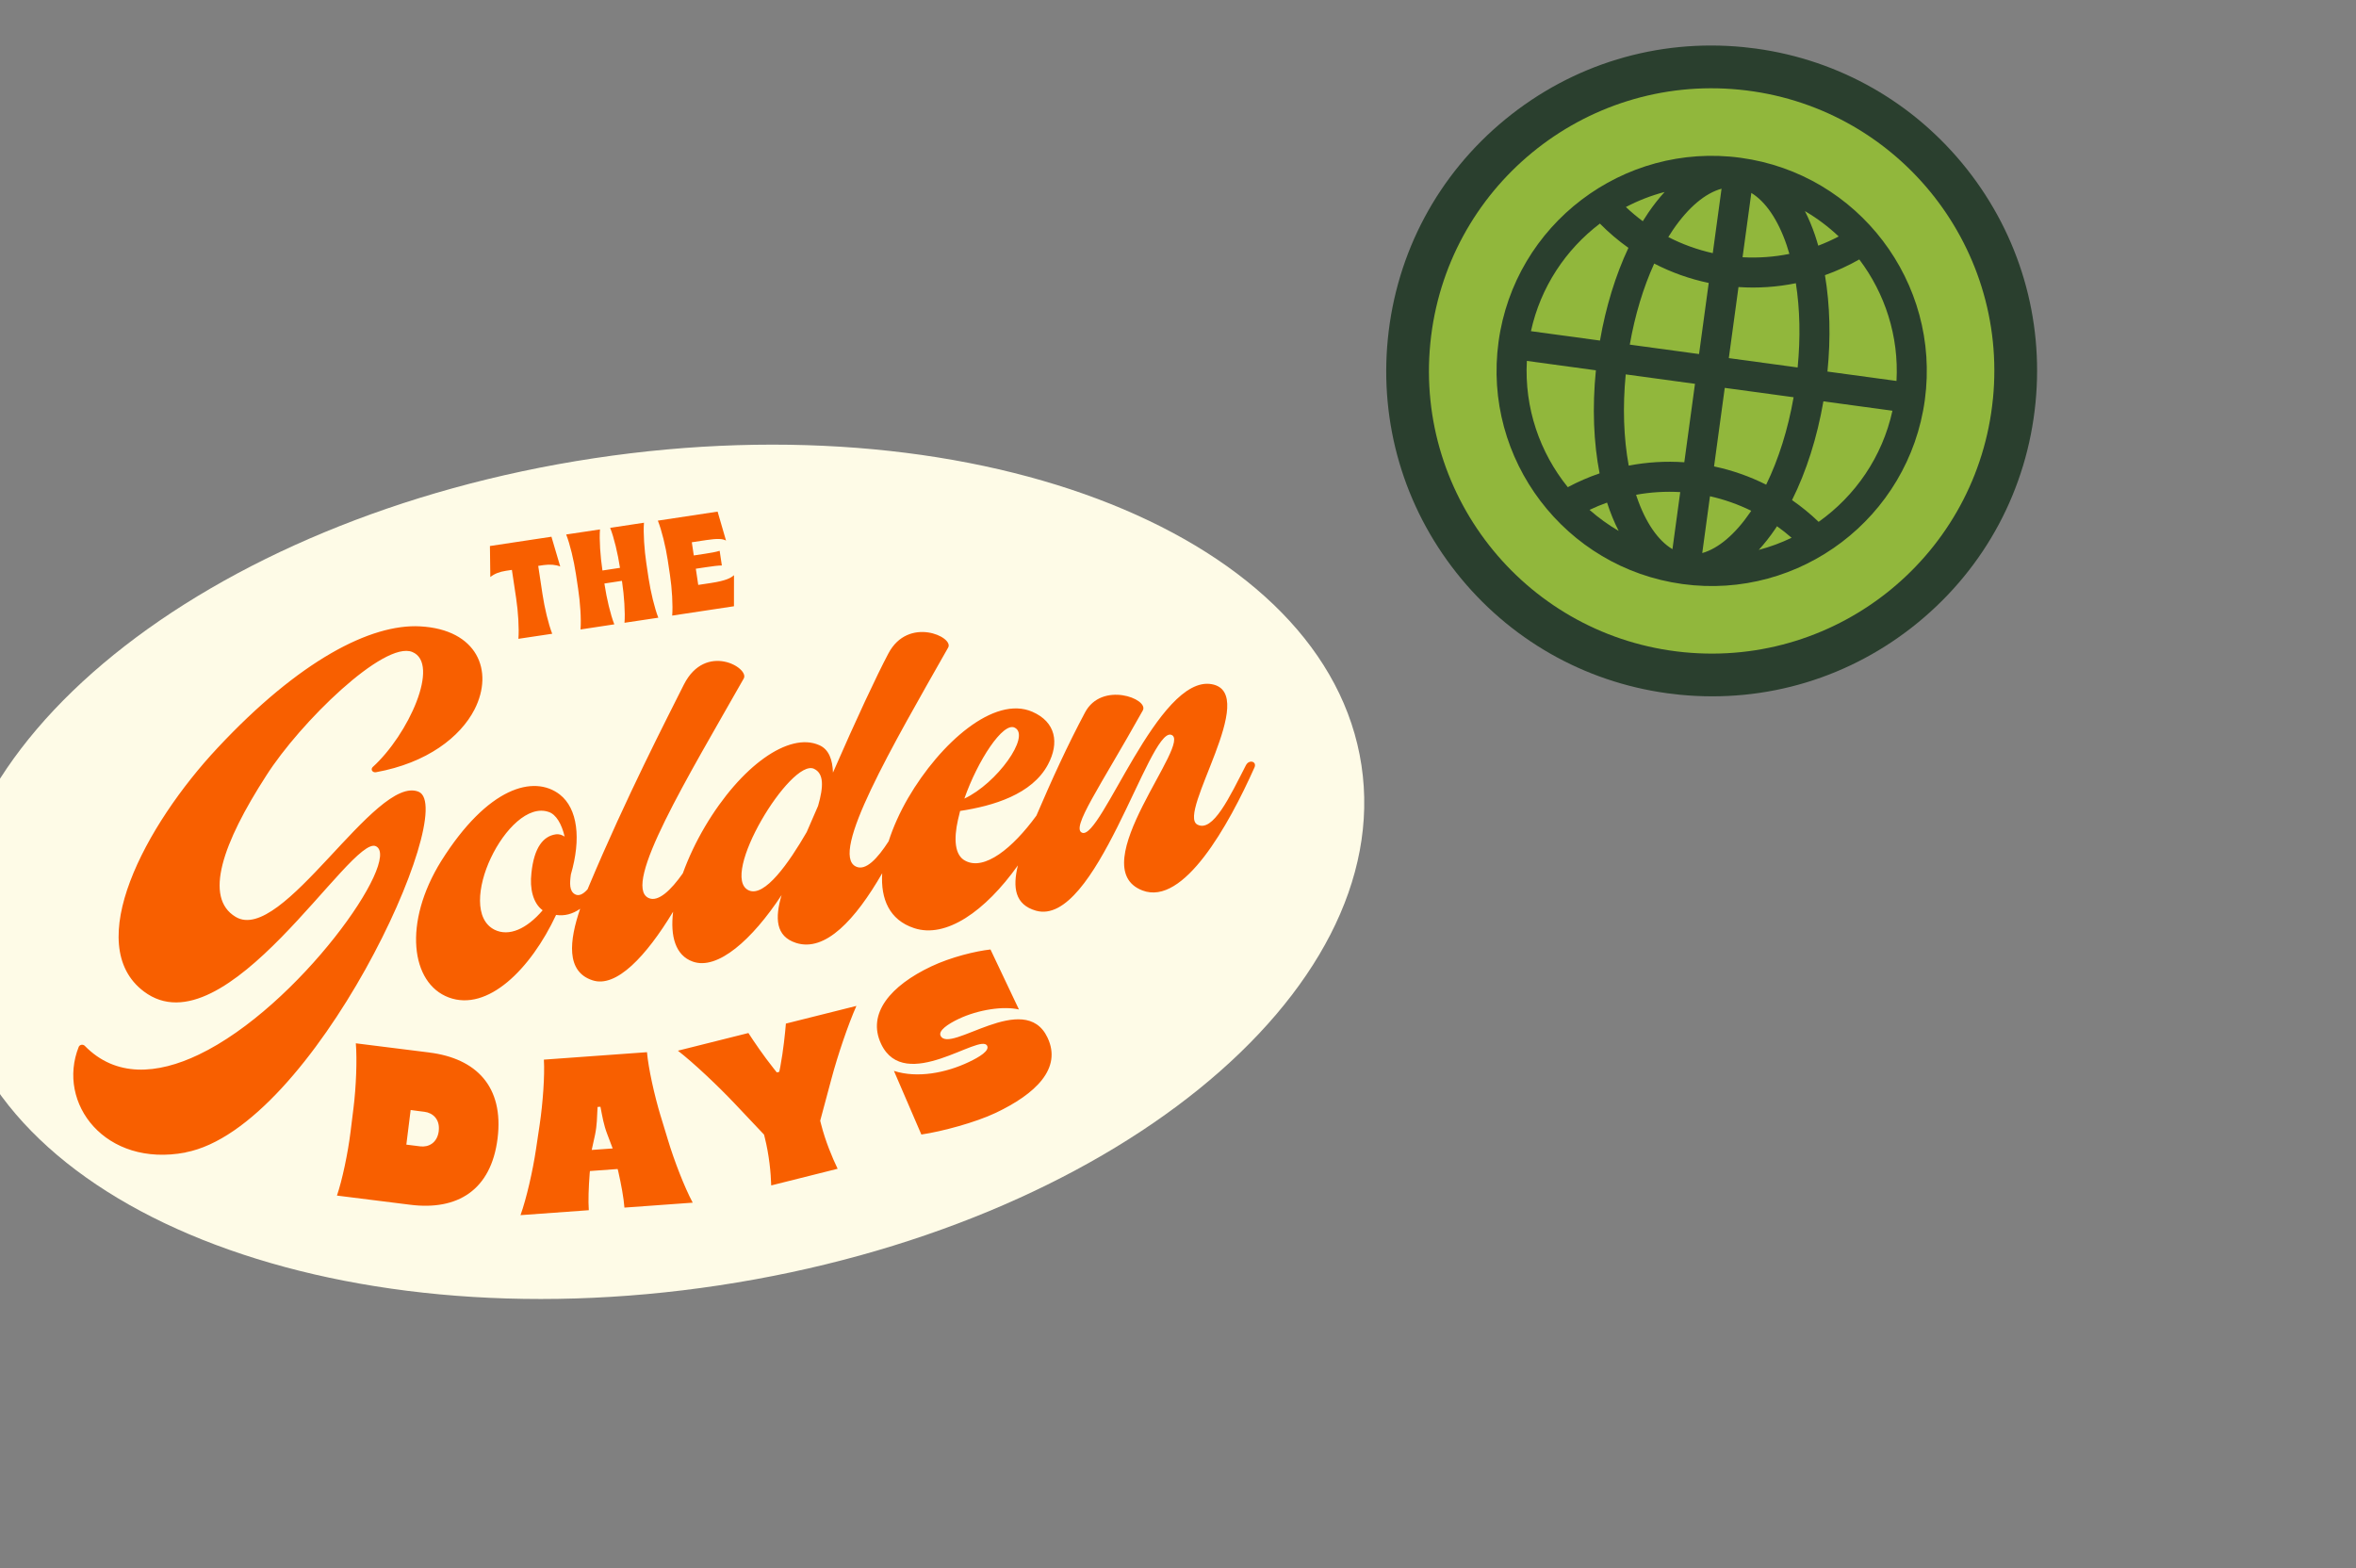
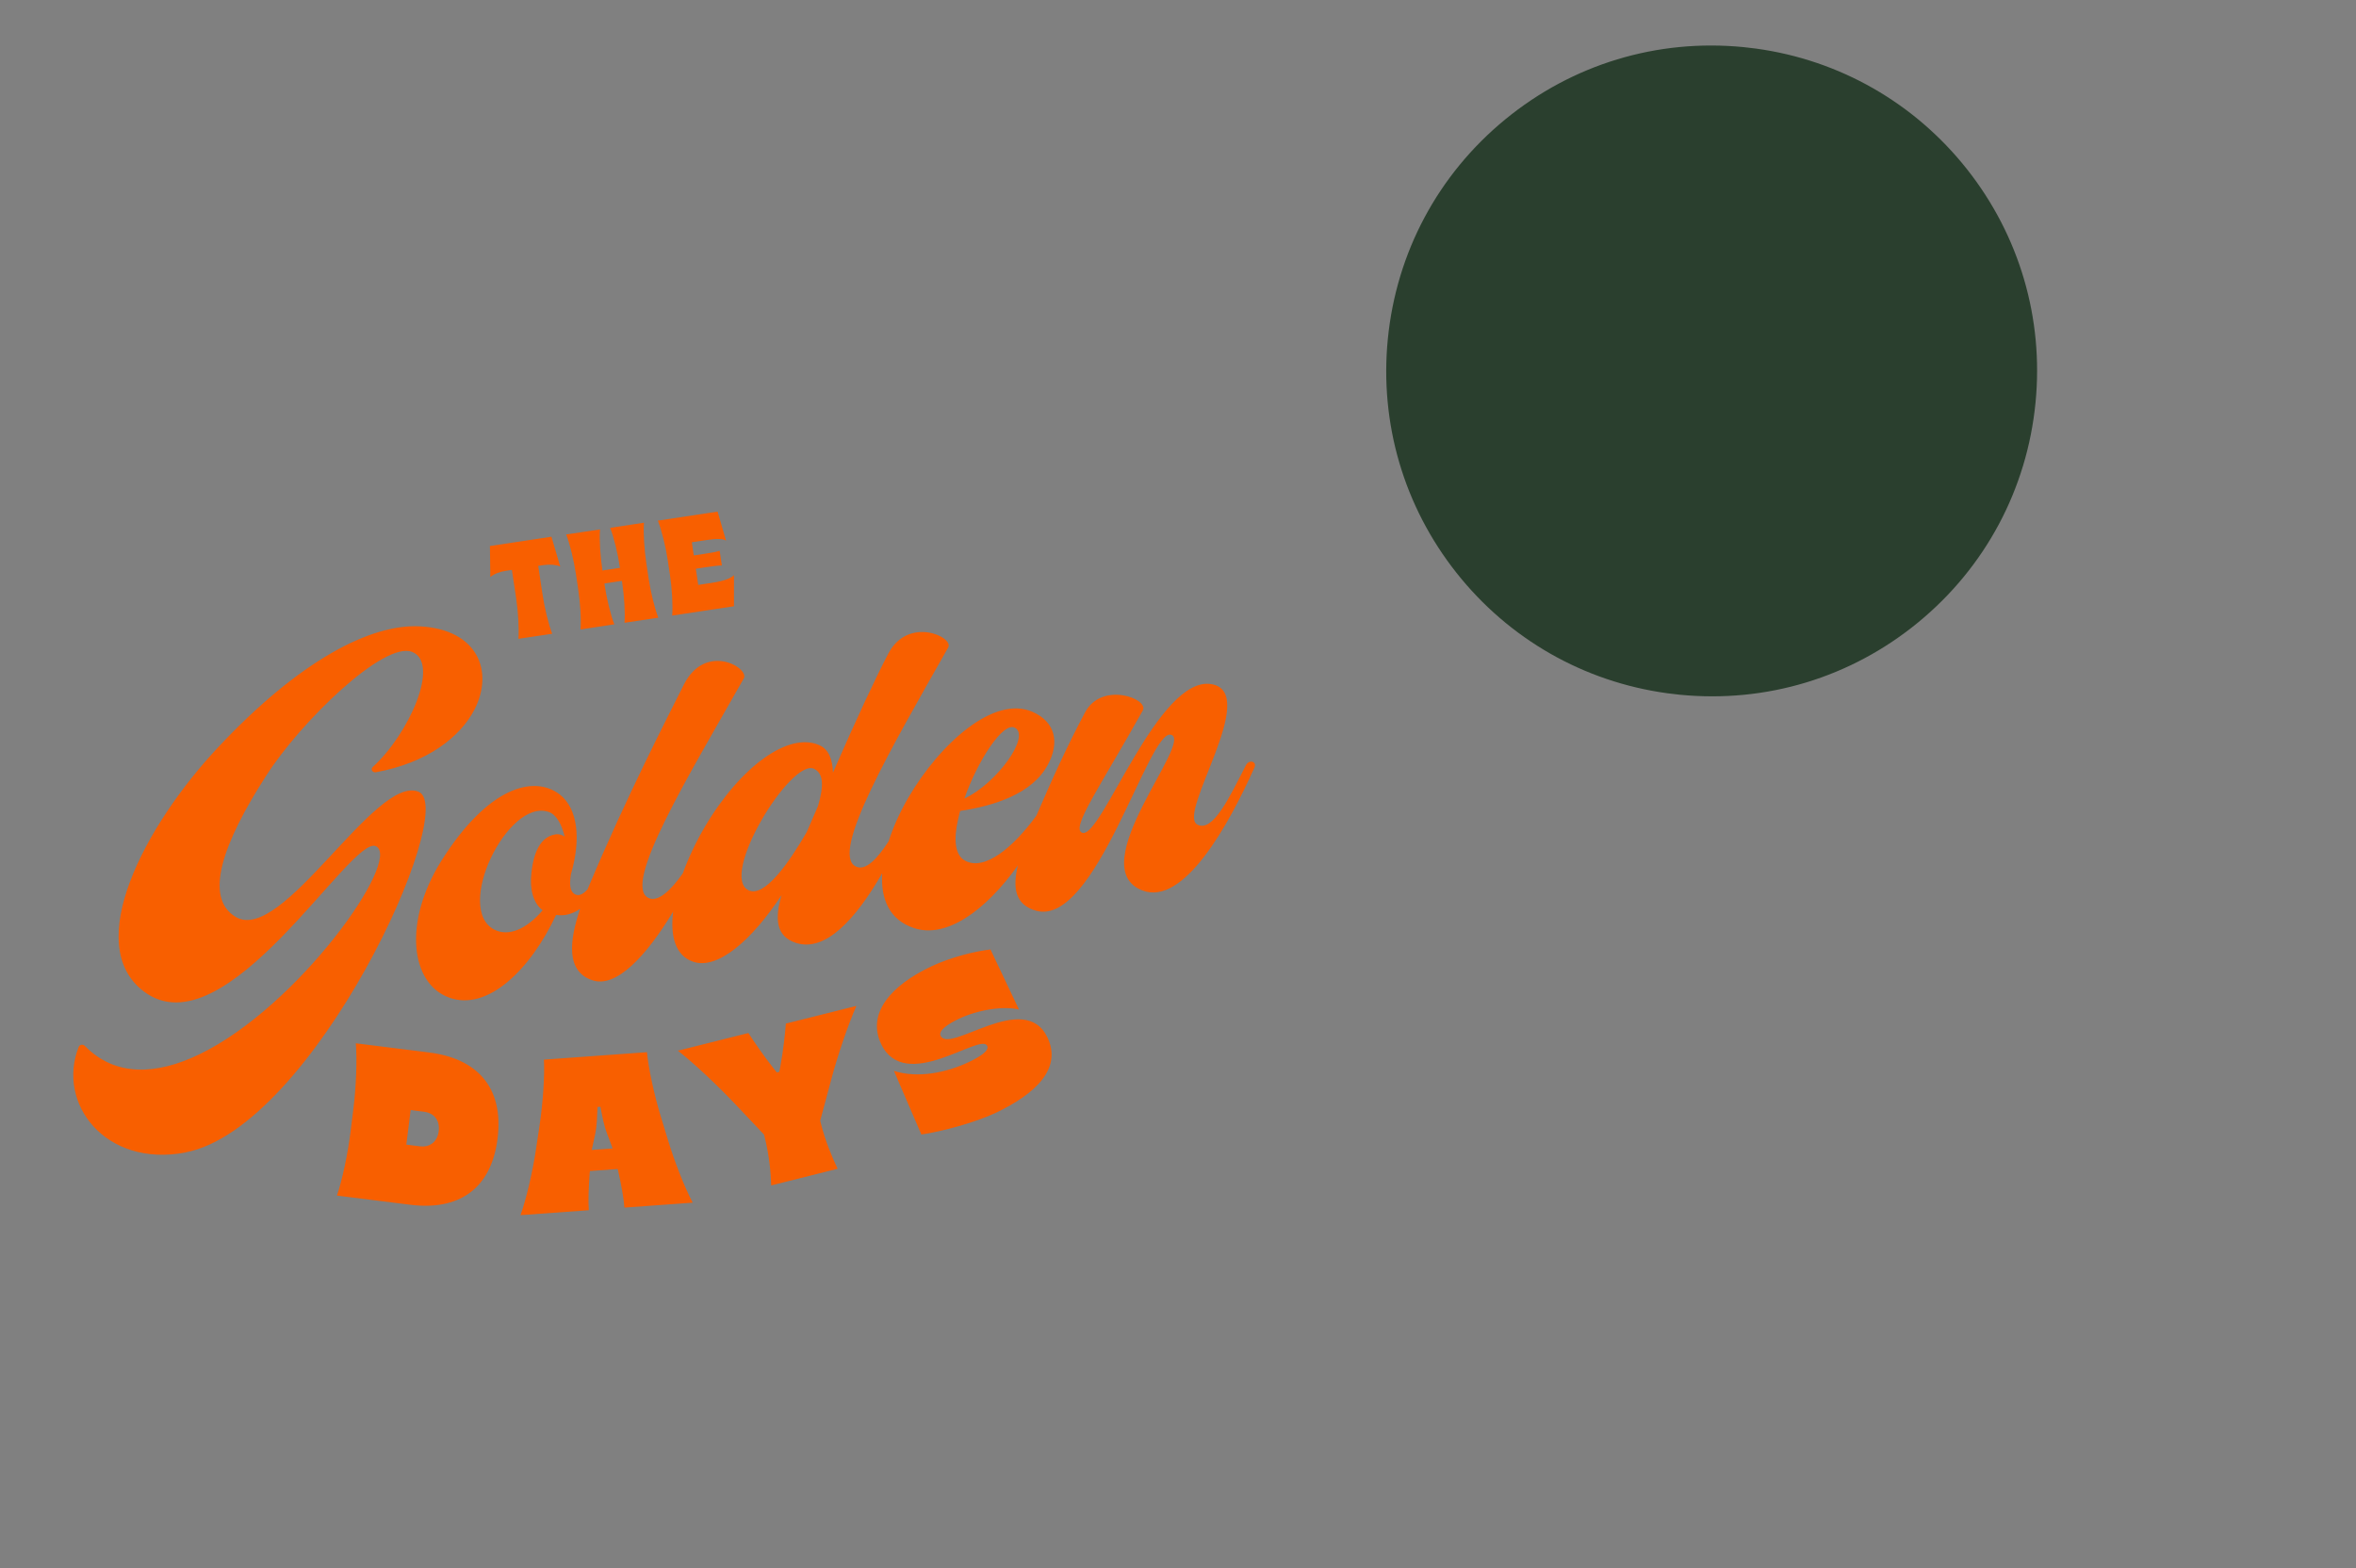
<svg xmlns="http://www.w3.org/2000/svg" fill="none" viewBox="0 0 362 241" height="241" width="362">
  <rect x="0" y="0" width="362" height="241" fill="#808080" stroke="none" />
  <g clip-path="url(#clip0_2203_37067)">
-     <path fill="#FEFBE7" d="M209.187 117.585C214.498 152.68 170.301 188.467 110.482 197.516C50.657 206.566 -2.141 185.446 -7.451 150.351C-12.762 115.255 31.435 79.469 91.254 70.42C151.079 61.37 203.877 82.49 209.187 117.585Z" />
    <path fill="#F85F00" d="M65.974 161.734L54.673 160.32C54.883 162.826 54.719 167.015 54.312 170.289L53.856 173.968C53.449 177.242 52.585 181.343 51.772 183.719L63.067 185.133C70.23 186.026 75.457 182.949 76.454 174.929C77.444 166.938 73.132 162.633 65.975 161.739L65.974 161.734ZM67.416 173.797C67.188 175.637 65.844 176.314 64.569 176.157L62.435 175.889L63.096 170.578L65.224 170.846C66.494 171.005 67.633 171.992 67.411 173.798L67.416 173.797ZM101.505 171.49C100.532 168.252 99.621 164.134 99.409 161.685L83.569 162.829C83.715 165.283 83.415 169.488 82.919 172.836L82.358 176.592C81.862 179.934 80.888 184.19 79.977 186.725L90.47 185.966C90.364 184.52 90.443 182.459 90.604 180.319L90.643 179.947L94.9 179.636L94.988 179.966C95.462 182.055 95.833 184.088 95.944 185.567L106.437 184.808C105.167 182.434 103.588 178.367 102.615 175.123L101.511 171.494L101.505 171.49ZM90.916 176.71L91.42 174.414C91.755 172.769 91.713 171.828 91.814 170.101L92.258 170.068C92.564 171.628 92.751 172.835 93.304 174.275L94.138 176.477L90.905 176.707L90.916 176.71ZM120.756 157.289L131.587 154.574C130.32 157.428 128.721 162.132 127.75 165.778L126.023 172.218L126.157 172.741C126.804 175.319 127.882 177.894 128.703 179.599L118.496 182.159C118.45 180.26 118.173 177.449 117.516 174.839L117.392 174.348L112.836 169.526C110.225 166.776 106.625 163.373 104.16 161.454L114.992 158.74C115.8 159.992 117.329 162.25 118.877 164.189L119.361 164.798L119.735 164.703L119.897 163.898C120.35 161.493 120.632 158.786 120.751 157.295L120.756 157.289ZM160.953 159.45C163.204 164.192 159.126 168.098 152.983 171.013C149.879 172.481 144.754 173.869 141.567 174.336L137.354 164.56C140.957 165.721 145.349 164.868 148.854 163.202C150.535 162.407 152.045 161.466 151.682 160.712C150.686 158.613 139.04 168.118 135.388 160.424C133.153 155.707 136.915 151.433 143.059 148.518C146.13 147.06 149.958 146.143 152.188 145.903L156.561 155.123C154.2 154.563 150.315 155.14 147.306 156.566C145.594 157.376 144.161 158.389 144.519 159.149C145.889 162.04 157.421 151.992 160.953 159.444L160.953 159.45ZM28.508 177.097C16.17 179.44 8.636 169.525 12.104 160.846C12.285 160.504 12.746 160.44 13.025 160.708C17.756 165.555 24.118 165.138 30.552 162.053C45.896 154.712 61.818 132.01 57.761 130.037C53.955 128.181 34.67 161.817 22.108 152.357C12.564 145.18 22.248 126.869 33.449 114.905C45.993 101.487 56.971 95.832 64.561 96.25C73.328 96.725 75.935 103.07 72.915 109.011C70.737 113.253 65.62 117.244 57.763 118.665C57.226 118.746 56.914 118.25 57.252 117.883C62.764 112.898 67.693 101.962 63.351 100.187C59.008 98.412 46.105 111.025 40.913 119.18C34.184 129.599 31.293 137.953 36.203 140.889C43.359 145.217 57.715 118.905 64.328 121.669C70.608 124.323 48.159 173.321 28.511 177.08L28.508 177.097ZM191.439 117.583C188.957 122.424 186.353 127.993 183.966 126.706C180.807 124.992 193.683 106.506 186.189 105.137C177.972 103.638 169.193 129.026 166.288 127.971C164.466 127.308 168.99 120.981 175.594 109.168C176.576 107.37 169.265 104.639 166.708 109.492C164.061 114.447 161.563 119.912 159.246 125.332C155.584 130.351 151.236 133.861 148.293 132.258C146.675 131.404 146.535 128.921 147.188 125.999L147.523 124.614C152.582 123.85 158.58 122.076 161.021 117.478C162.794 114.155 162.23 110.95 158.621 109.375C152.748 106.815 144.459 114.184 139.541 122.609C138.269 124.804 137.241 127.074 136.536 129.279C134.845 131.892 133.024 133.899 131.5 133.152C127.438 131.18 137.088 114.674 145.687 99.505C146.617 97.875 139.546 94.632 136.498 100.422C134.731 103.75 131.534 110.577 127.985 118.719C127.925 116.767 127.364 115.129 125.857 114.496C121.236 112.453 113.871 117.639 108.316 127.023C106.929 129.374 105.774 131.83 104.916 134.201C103.117 136.758 101.122 138.708 99.628 137.979C95.572 136.006 105.677 119.432 114.276 104.263C115.206 102.633 108.41 98.645 105.086 105.18C102.499 110.354 96.255 122.423 90.492 136.147C90.417 136.314 90.349 136.49 90.28 136.655C89.578 137.442 88.92 137.745 88.333 137.413C87.472 136.916 87.527 135.733 87.716 134.37C89.314 128.88 88.77 124.259 86.014 122.091C82.019 119.012 74.947 120.942 67.808 132.286C61.884 141.803 63.128 151.099 68.948 153.273C74.927 155.506 81.536 148.938 85.442 140.593C86.739 140.786 87.96 140.465 89.139 139.651C87.477 144.525 86.925 149.305 91.041 150.638C94.695 151.846 99.282 146.943 103.424 140.097C102.965 143.871 103.782 146.811 106.434 147.76C110.247 149.143 115.565 144.419 120.089 137.543C119.056 141.071 119.166 143.874 122.298 144.889C126.798 146.347 131.426 141.339 135.549 134.19C135.302 138.154 136.659 141.368 140.446 142.617C145.332 144.25 151.361 140.056 156.399 132.982C155.565 136.397 155.952 139.014 159.164 139.939C168.335 142.552 176.49 112.008 179.914 112.902C183.507 113.847 166.142 133.244 175.543 136.836C181.864 139.251 188.762 126.846 192.749 117.934C193.158 117.009 191.925 116.651 191.439 117.588L191.439 117.583ZM155.931 111.827C158.399 113.102 153.156 120.396 148.175 122.716C150.198 116.924 154.139 110.844 155.931 111.827ZM81.652 134.188C81.378 136.5 81.88 138.779 83.379 139.878C80.915 142.762 78.197 143.955 75.997 142.873C72.86 141.31 73.343 136.22 75.422 131.832C77.5 127.444 81.162 123.677 84.305 124.768C85.458 125.143 86.317 126.659 86.755 128.549C86.33 128.302 85.911 128.127 85.375 128.213C83.539 128.488 82.061 130.122 81.651 134.182L81.652 134.188ZM125.696 123.842L123.95 127.864C121.219 132.589 117.478 137.935 115.04 136.816C110.407 134.691 121.524 116.48 125.068 118.137C126.587 118.851 126.57 120.809 125.696 123.842ZM77.753 87.709C76.73 87.863 75.967 88.171 75.338 88.67L75.278 83.904L84.729 82.477L86.079 87.049C85.394 86.769 84.486 86.695 83.51 86.835L82.698 86.957L83.357 91.323C83.663 93.365 84.267 95.916 84.848 97.386L79.653 98.164C79.778 96.595 79.618 93.977 79.306 91.935L78.653 87.575L77.753 87.709ZM88.488 88.194C88.182 86.152 87.577 83.595 86.992 82.132L92.187 81.353C92.063 82.923 92.245 85.543 92.556 87.584L92.569 87.666L95.26 87.257L95.248 87.175C94.942 85.133 94.337 82.576 93.752 81.113L98.945 80.324C98.821 81.898 99.004 84.519 99.31 86.561L99.654 88.858C99.966 90.899 100.57 93.451 101.15 94.92L95.955 95.699C96.08 94.129 95.898 91.514 95.591 89.467L95.56 89.255L92.868 89.664L92.9 89.876C93.207 91.923 93.805 94.476 94.39 95.939L89.197 96.728C89.325 95.147 89.144 92.532 88.832 90.491L88.488 88.194ZM102.597 86.063C102.291 84.02 101.665 81.467 101.08 80.004L110.26 78.617L111.553 83.07C111.037 82.765 110.181 82.744 108.556 82.987L106.297 83.326L106.6 85.352L108.231 85.108C109.211 84.96 109.999 84.82 110.576 84.64L110.913 86.893C110.316 86.9 109.523 87.002 108.542 87.149L106.912 87.393L107.285 89.88L109.224 89.589C111.579 89.23 112.323 88.798 112.777 88.386L112.772 93.161L103.283 94.595C103.407 93.02 103.253 90.401 102.941 88.359L102.597 86.063Z" />
  </g>
  <g clip-path="url(#clip1_2203_37067)">
    <path fill="#2A3F2E" d="M269.817 7.467C269.179 7.38 268.537 7.305 267.9 7.241C254.608 5.931 241.601 9.878 231.279 18.348C220.956 26.821 214.549 38.809 213.239 52.098C211.961 65.054 215.707 77.811 223.782 88.015C231.834 98.197 243.342 104.77 256.178 106.529C256.812 106.616 257.458 106.691 258.095 106.755C271.387 108.066 284.394 104.119 294.716 95.648C305.039 87.175 311.446 75.191 312.756 61.899C314.034 48.943 310.288 36.189 302.213 25.981C294.16 15.803 282.653 9.227 269.817 7.467Z" />
-     <path fill="#91B73C" d="M306.216 61.259C303.866 85.131 282.607 102.575 258.735 100.225C234.863 97.875 217.418 76.616 219.769 52.744C222.122 28.869 243.382 11.424 267.253 13.778C291.125 16.128 308.57 37.387 306.22 61.259L306.216 61.259Z" />
-     <path fill="#2A3F2E" d="M267.489 24.253L267.463 24.249C249.403 21.787 232.709 34.478 230.25 52.538C227.79 70.588 240.468 87.274 258.512 89.747L258.539 89.751C276.599 92.212 293.293 79.522 295.752 61.462C298.212 43.412 285.534 26.726 267.489 24.253ZM291.398 58.54L280.789 57.096C281.311 51.892 281.172 46.84 280.404 42.283C282.222 41.638 283.988 40.83 285.681 39.868C289.619 45.081 291.779 51.638 291.398 58.54ZM269.092 29.647C271.279 30.973 273.194 33.765 274.522 37.672C274.671 38.109 274.808 38.559 274.94 39.014C272.584 39.489 270.168 39.663 267.744 39.529L269.092 29.647ZM278.892 36.181C278.432 34.827 277.906 33.577 277.326 32.438C279.213 33.541 280.951 34.852 282.518 36.335C281.496 36.868 280.448 37.344 279.377 37.749C279.224 37.22 279.064 36.693 278.891 36.185L278.892 36.181ZM252.417 33.993C251.51 33.32 250.644 32.592 249.819 31.813C251.697 30.826 253.692 30.046 255.768 29.5C254.905 30.445 254.063 31.51 253.258 32.692C252.972 33.113 252.69 33.549 252.413 33.996L252.417 33.993ZM257.07 35.293C259.419 31.854 262.033 29.669 264.517 29L263.167 38.898C260.78 38.369 258.486 37.533 256.336 36.428C256.578 36.04 256.818 35.659 257.07 35.293ZM262.546 43.479L261.059 54.405L250.417 52.957C251.21 48.419 252.495 44.178 254.17 40.501C256.799 41.861 259.616 42.866 262.546 43.479ZM260.435 58.98L258.793 71.035C255.92 70.836 253.049 71.011 250.254 71.55C249.47 67.304 249.309 62.508 249.793 57.531L260.435 58.98ZM258.168 75.619L256.973 84.388C254.76 83.076 252.823 80.273 251.482 76.331C251.449 76.233 251.419 76.131 251.385 76.032C253.612 75.624 255.888 75.488 258.168 75.619ZM248.71 81.584C247.106 80.647 245.609 79.564 244.231 78.349C245.11 77.927 246.012 77.56 246.925 77.231C247.432 78.804 248.03 80.259 248.71 81.584ZM273.037 80.864C273.812 81.417 274.562 82.008 275.28 82.638C273.67 83.413 271.979 84.039 270.234 84.5C271.096 83.555 271.939 82.493 272.743 81.311C272.844 81.167 272.939 81.012 273.037 80.864ZM268.932 78.706C266.604 82.115 264.014 84.293 261.551 84.985L262.74 76.256C264.944 76.75 267.068 77.502 269.076 78.487C269.029 78.558 268.982 78.636 268.932 78.706ZM263.365 71.672L265.009 59.603L275.588 61.043C274.722 65.991 273.274 70.587 271.372 74.478C268.848 73.207 266.161 72.264 263.365 71.672ZM265.633 55.029L267.119 44.11C270.086 44.311 273.051 44.108 275.934 43.521C276.56 47.496 276.656 51.907 276.209 56.468L265.63 55.029L265.633 55.029ZM245.82 34.354C247.179 35.731 248.643 36.978 250.207 38.087C248.232 42.288 246.734 47.15 245.839 52.333L235.23 50.889C236.719 44.098 240.589 38.33 245.823 34.357L245.82 34.354ZM234.604 55.459L245.209 56.903C244.631 62.641 244.864 68.039 245.777 72.74C244.1 73.314 242.466 74.019 240.894 74.863C236.593 69.54 234.205 62.689 234.604 55.459ZM279.434 80.189C278.159 78.962 276.788 77.845 275.347 76.847C277.549 72.442 279.2 67.241 280.166 61.671L290.774 63.115C289.214 70.225 285.046 76.211 279.437 80.19L279.434 80.189Z" />
  </g>
  <defs>
    <clipPath id="clip0_2203_37067">
      <rect transform="translate(-17 86.647) rotate(-8.525)" fill="white" height="128.542" width="219.102" />
    </clipPath>
    <clipPath id="clip1_2203_37067">
      <rect transform="translate(220.25 0.673) rotate(7.805)" fill="white" height="100" width="100" />
    </clipPath>
  </defs>
</svg>